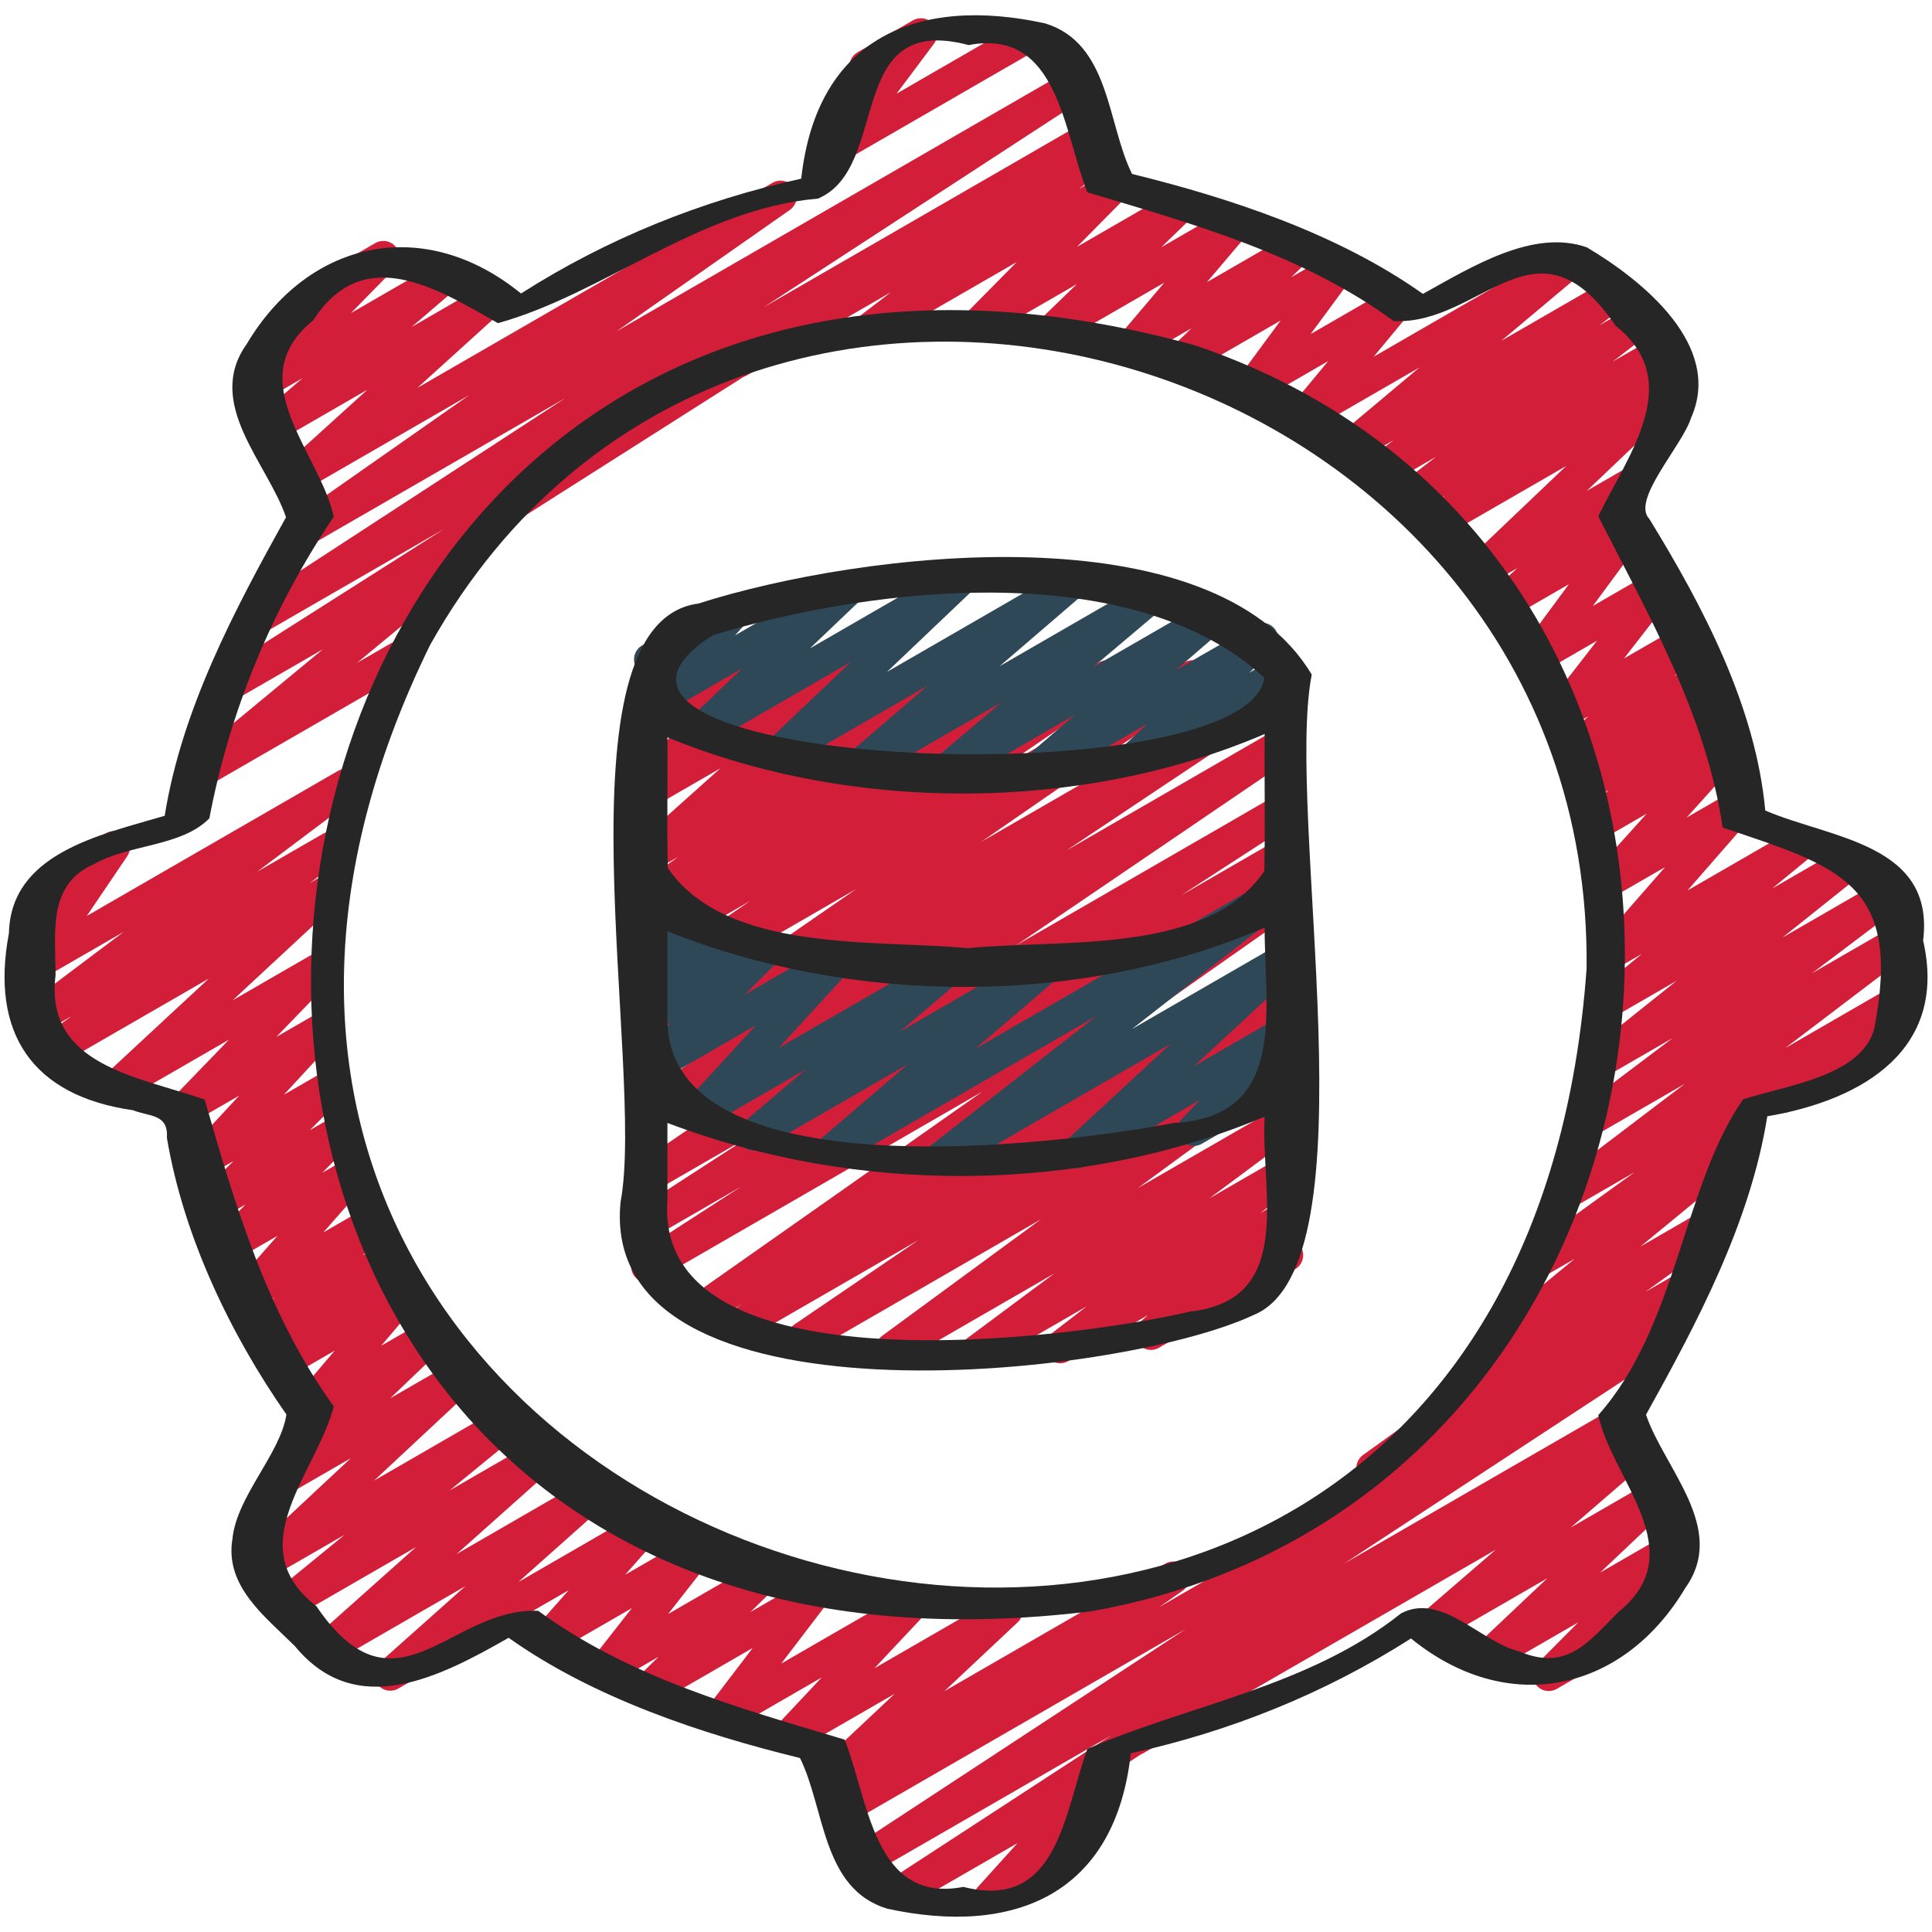
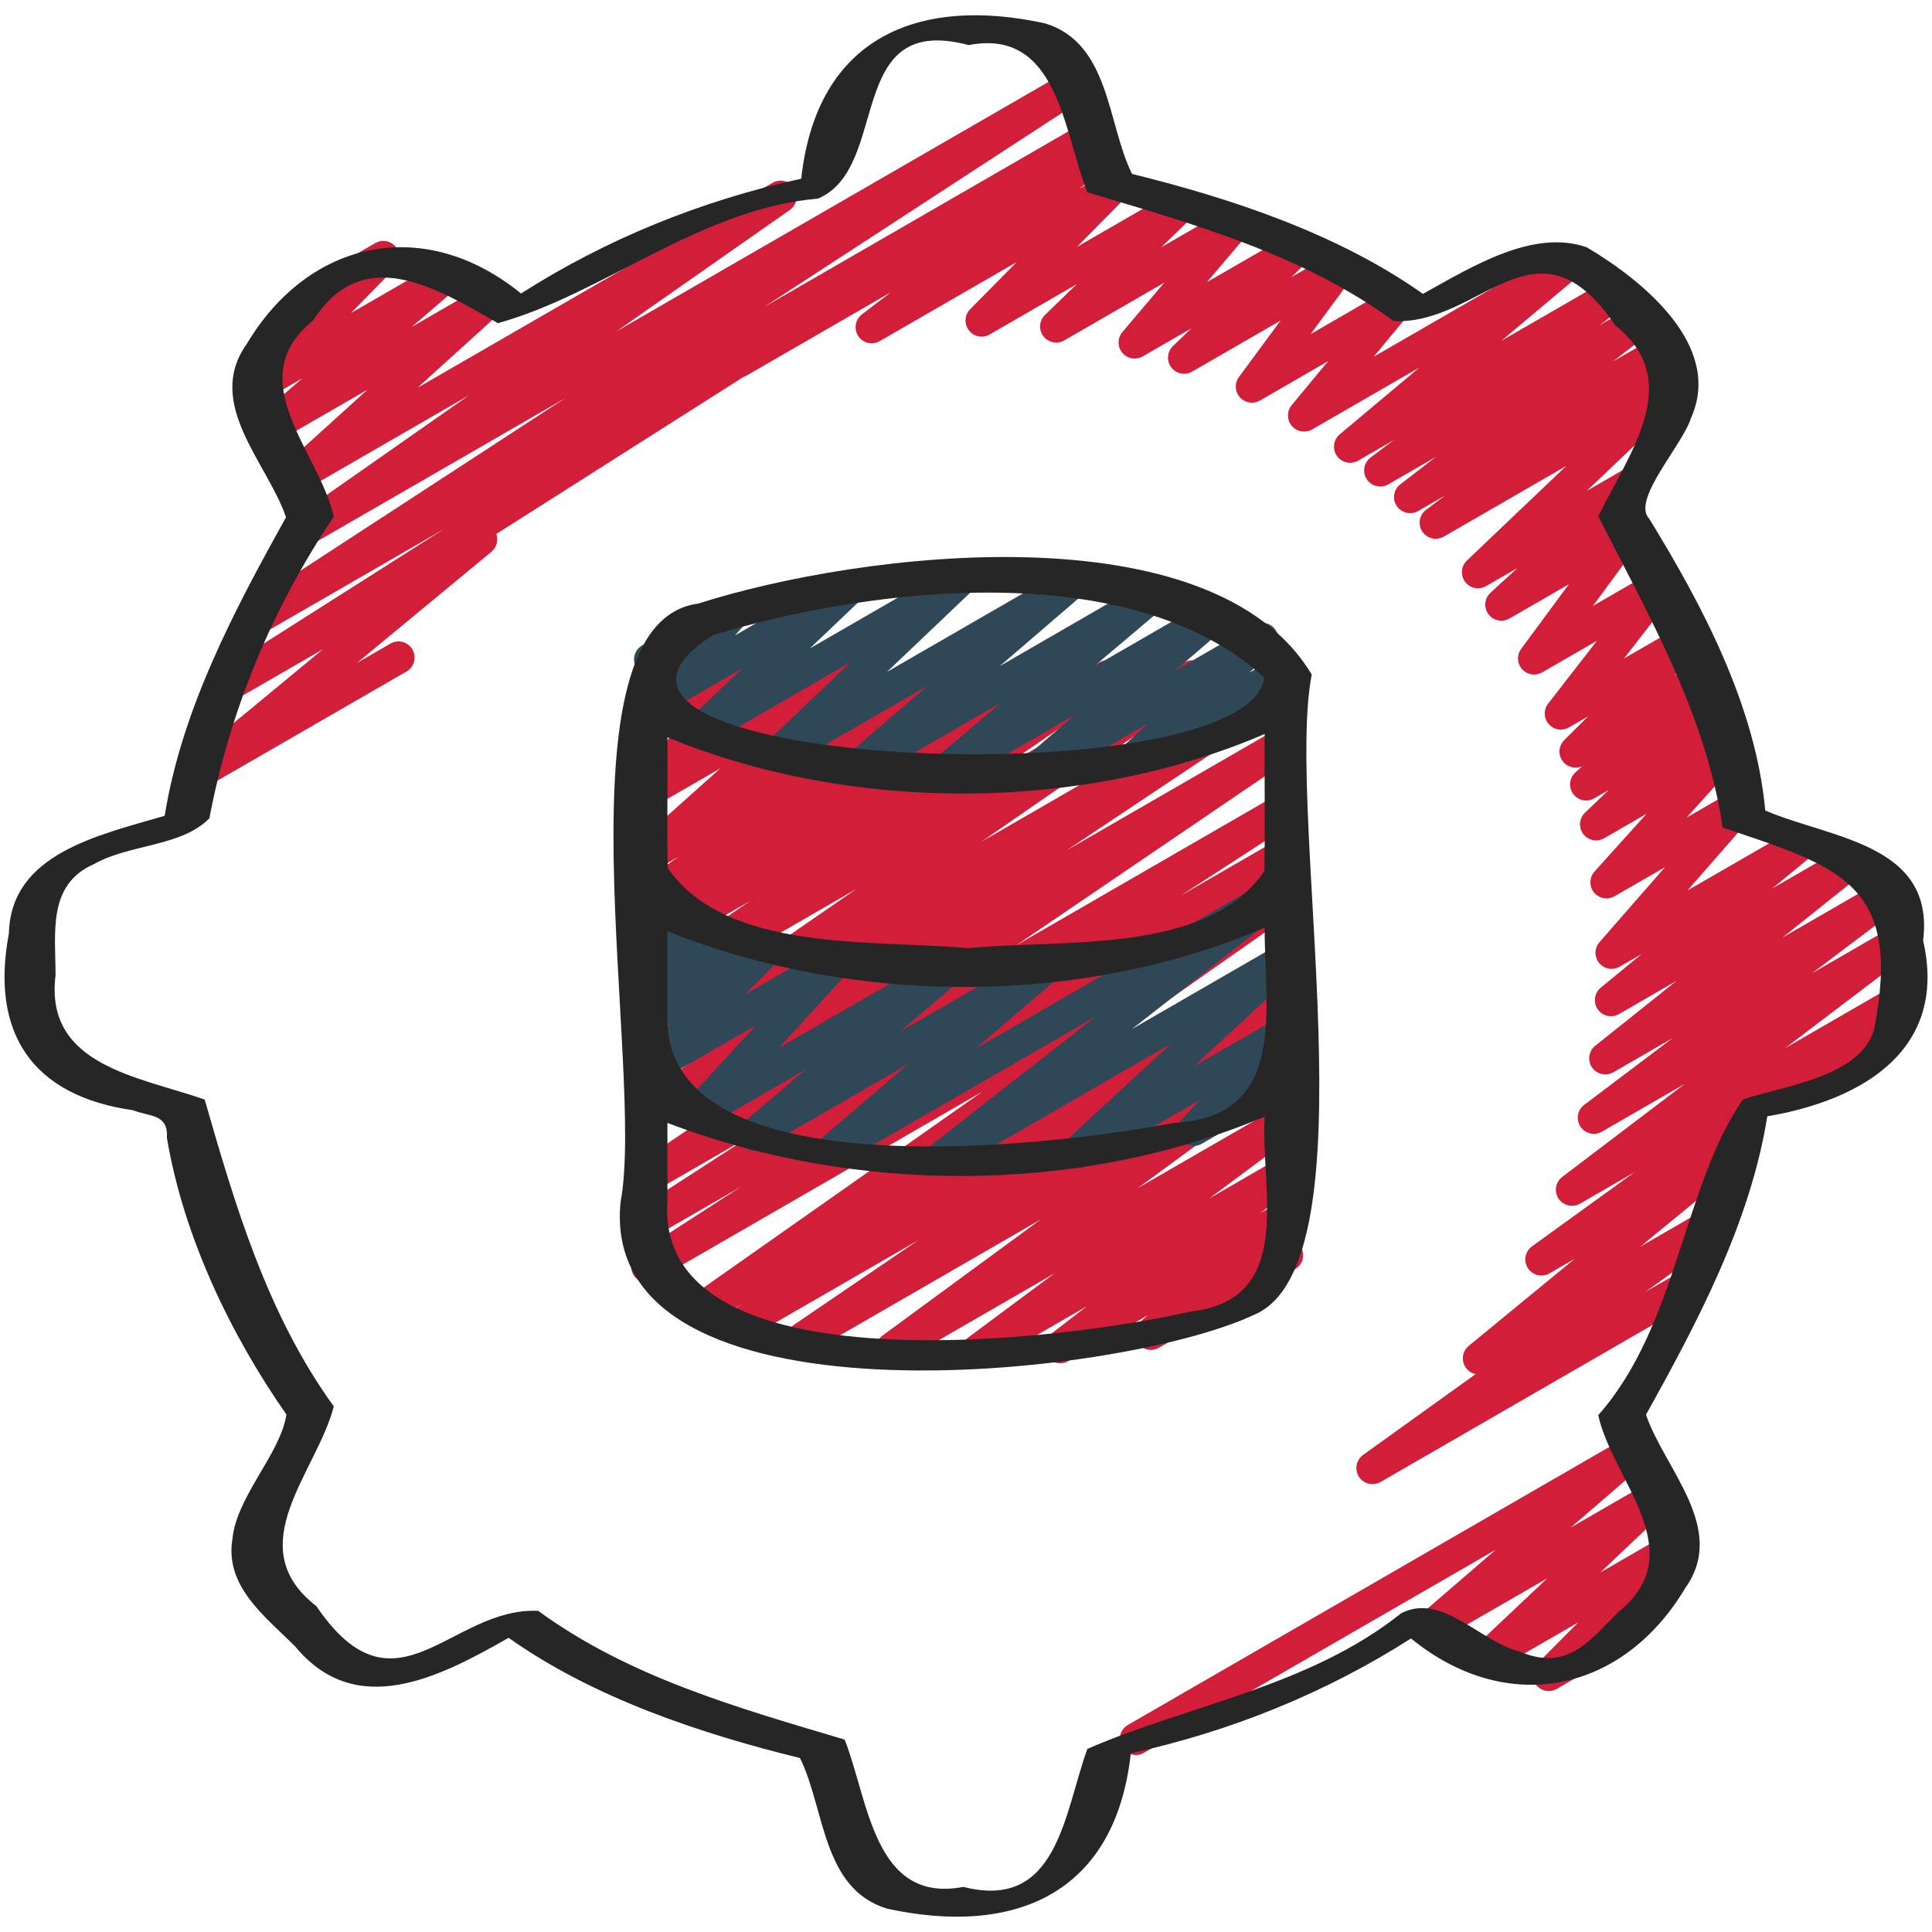
<svg xmlns="http://www.w3.org/2000/svg" width="150" height="150" viewBox="0 0 150 150" fill="none">
  <path d="M75.83 106.163C75.567 106.163 75.311 106.08 75.097 105.926C74.884 105.772 74.724 105.555 74.642 105.305C74.559 105.055 74.558 104.785 74.637 104.534C74.717 104.283 74.874 104.064 75.085 103.908L81.86 98.87L69.86 105.798C69.584 105.954 69.258 105.999 68.949 105.923C68.641 105.848 68.372 105.658 68.199 105.392C68.025 105.125 67.96 104.803 68.015 104.49C68.071 104.178 68.243 103.898 68.498 103.708L80.81 94.672L62.98 104.965C62.7 105.122 62.371 105.166 62.06 105.087C61.748 105.008 61.48 104.812 61.309 104.54C61.138 104.268 61.079 103.941 61.143 103.626C61.207 103.312 61.389 103.034 61.653 102.85L71.293 96.29L58.168 103.865C57.886 104.029 57.55 104.076 57.234 103.996C56.917 103.915 56.645 103.714 56.475 103.435C56.306 103.156 56.252 102.823 56.325 102.505C56.397 102.188 56.59 101.91 56.863 101.733L57.61 101.25L55.028 102.74C54.45 103.08 53.71 102.895 53.35 102.333C52.99 101.77 53.138 101.023 53.685 100.635L76.295 84.74L50.878 99.412C50.596 99.577 50.26 99.623 49.944 99.543C49.627 99.463 49.355 99.261 49.185 98.983C49.016 98.704 48.962 98.371 49.035 98.053C49.107 97.735 49.3 97.458 49.573 97.28L57.545 92.125L50.7 96.075C50.418 96.248 50.078 96.302 49.755 96.224C49.433 96.147 49.155 95.944 48.982 95.661C48.809 95.379 48.755 95.038 48.833 94.716C48.91 94.394 49.113 94.116 49.395 93.942L58.31 88.168L50.7 92.56C50.42 92.717 50.091 92.761 49.78 92.682C49.468 92.603 49.2 92.407 49.029 92.135C48.858 91.863 48.799 91.536 48.863 91.221C48.927 90.906 49.109 90.629 49.373 90.445L71.113 75.662L50.7 87.448C50.42 87.597 50.093 87.634 49.786 87.552C49.479 87.47 49.215 87.274 49.047 87.004C48.88 86.734 48.821 86.41 48.882 86.099C48.944 85.787 49.122 85.51 49.38 85.325L67.193 73.435L50.698 82.96C50.419 83.118 50.09 83.162 49.779 83.084C49.468 83.006 49.198 82.811 49.027 82.54C48.855 82.269 48.795 81.942 48.857 81.628C48.92 81.313 49.101 81.035 49.363 80.85L66.493 69.015L50.698 78.132C50.419 78.281 50.093 78.319 49.787 78.237C49.481 78.156 49.218 77.961 49.049 77.694C48.881 77.426 48.82 77.104 48.879 76.793C48.938 76.482 49.113 76.205 49.368 76.017L58.228 69.957L50.698 74.302C50.418 74.462 50.088 74.508 49.775 74.43C49.463 74.352 49.192 74.157 49.02 73.884C48.849 73.612 48.788 73.283 48.853 72.968C48.917 72.652 49.101 72.374 49.365 72.19L53.26 69.513L50.698 70.993C50.12 71.332 49.383 71.147 49.023 70.588C48.663 70.028 48.805 69.282 49.348 68.892L52.68 66.513L50.698 67.655C50.43 67.809 50.115 67.859 49.813 67.795C49.511 67.73 49.243 67.556 49.062 67.306C48.88 67.056 48.798 66.748 48.831 66.441C48.863 66.133 49.008 65.849 49.238 65.642L55.928 59.653L50.698 62.672C50.445 62.815 50.15 62.864 49.865 62.814C49.579 62.763 49.32 62.614 49.132 62.393C48.943 62.172 48.837 61.893 48.832 61.603C48.827 61.313 48.923 61.03 49.103 60.803L52.173 57.017L50.698 57.867C50.481 57.993 50.232 58.051 49.983 58.033C49.733 58.015 49.494 57.923 49.298 57.768C49.101 57.613 48.956 57.403 48.88 57.164C48.804 56.926 48.802 56.67 48.873 56.43L49.48 54.39C49.285 54.284 49.121 54.127 49.006 53.937C48.891 53.747 48.828 53.529 48.825 53.306C48.822 53.084 48.879 52.864 48.988 52.671C49.098 52.477 49.258 52.316 49.45 52.205L50.703 51.483C50.92 51.358 51.169 51.3 51.418 51.319C51.668 51.337 51.906 51.429 52.102 51.584C52.299 51.739 52.444 51.95 52.519 52.188C52.595 52.427 52.597 52.683 52.525 52.922L52.163 54.135L56.775 51.475C57.028 51.333 57.323 51.283 57.609 51.334C57.894 51.385 58.154 51.533 58.342 51.754C58.53 51.975 58.636 52.254 58.641 52.544C58.646 52.835 58.551 53.118 58.37 53.345L55.298 57.133L65.118 51.462C65.385 51.306 65.702 51.255 66.004 51.32C66.307 51.385 66.575 51.56 66.755 51.812C66.936 52.063 67.018 52.371 66.986 52.678C66.953 52.985 66.808 53.269 66.578 53.475L59.888 59.465L73.77 51.453C74.348 51.115 75.085 51.297 75.445 51.858C75.805 52.417 75.663 53.163 75.12 53.553L71.8 55.922L79.563 51.443C79.843 51.283 80.173 51.237 80.486 51.315C80.798 51.393 81.069 51.588 81.24 51.861C81.412 52.133 81.472 52.462 81.408 52.777C81.344 53.093 81.16 53.371 80.895 53.555L76.988 56.24L85.313 51.435C85.593 51.273 85.925 51.225 86.24 51.303C86.554 51.38 86.826 51.577 86.999 51.851C87.171 52.125 87.23 52.455 87.164 52.772C87.097 53.089 86.911 53.368 86.643 53.55L77.78 59.61L91.96 51.428C92.24 51.27 92.569 51.225 92.88 51.304C93.191 51.382 93.46 51.577 93.631 51.848C93.803 52.119 93.864 52.445 93.801 52.76C93.739 53.074 93.558 53.353 93.295 53.538L76.173 65.365L99.293 52.017C99.574 51.85 99.91 51.8 100.227 51.878C100.545 51.955 100.82 52.154 100.993 52.432C101.166 52.71 101.223 53.044 101.151 53.364C101.08 53.683 100.887 53.962 100.613 54.14L82.798 66.03L99.295 56.505C99.576 56.329 99.915 56.272 100.238 56.345C100.56 56.419 100.841 56.618 101.017 56.899C101.193 57.179 101.25 57.518 101.176 57.841C101.102 58.164 100.903 58.444 100.623 58.62L78.885 73.403L99.295 61.617C99.578 61.444 99.918 61.391 100.24 61.468C100.563 61.546 100.841 61.748 101.014 62.031C101.187 62.314 101.241 62.654 101.163 62.976C101.086 63.299 100.883 63.577 100.6 63.75L91.688 69.525L99.298 65.132C99.581 64.959 99.921 64.906 100.243 64.983C100.565 65.061 100.844 65.263 101.017 65.546C101.19 65.829 101.243 66.169 101.166 66.491C101.088 66.814 100.886 67.092 100.603 67.265L92.618 72.427L99.3 68.57C99.579 68.412 99.908 68.367 100.219 68.444C100.53 68.521 100.799 68.715 100.971 68.985C101.143 69.255 101.205 69.581 101.144 69.895C101.083 70.21 100.904 70.489 100.643 70.675L78.038 86.567L99.3 74.293C99.583 74.119 99.923 74.066 100.245 74.143C100.568 74.221 100.846 74.424 101.019 74.706C101.192 74.989 101.246 75.329 101.168 75.651C101.091 75.974 100.888 76.252 100.605 76.425L99.51 77.132C99.797 77.031 100.111 77.037 100.393 77.15C100.675 77.263 100.907 77.475 101.044 77.746C101.182 78.017 101.215 78.329 101.139 78.624C101.063 78.918 100.882 79.174 100.63 79.345L90.978 85.915L99.303 81.11C99.58 80.95 99.907 80.902 100.218 80.977C100.529 81.051 100.8 81.241 100.975 81.509C101.15 81.776 101.215 82.101 101.158 82.415C101.101 82.73 100.926 83.011 100.668 83.2L88.36 92.23L99.303 85.915C99.579 85.758 99.904 85.712 100.213 85.786C100.522 85.861 100.791 86.05 100.965 86.315C101.14 86.581 101.207 86.903 101.152 87.216C101.098 87.528 100.927 87.809 100.673 88L93.898 93.04L99.305 89.918C99.58 89.761 99.903 89.714 100.21 89.786C100.518 89.858 100.787 90.044 100.963 90.306C101.139 90.569 101.209 90.888 101.16 91.199C101.11 91.511 100.944 91.793 100.695 91.987L97.845 94.188L99.305 93.345C99.575 93.19 99.892 93.141 100.195 93.208C100.499 93.274 100.767 93.451 100.947 93.704C101.127 93.957 101.206 94.268 101.169 94.577C101.133 94.885 100.982 95.169 100.748 95.373L99.773 96.215C100.059 96.18 100.349 96.244 100.593 96.397C100.837 96.551 101.02 96.784 101.112 97.058C101.204 97.331 101.198 97.627 101.096 97.897C100.995 98.167 100.803 98.393 100.553 98.537L89.98 104.64C89.711 104.795 89.394 104.844 89.09 104.777C88.787 104.711 88.519 104.534 88.339 104.281C88.159 104.028 88.08 103.717 88.116 103.408C88.153 103.1 88.303 102.816 88.538 102.613L89.123 102.108L82.93 105.68C82.656 105.837 82.333 105.883 82.025 105.811C81.718 105.739 81.449 105.553 81.273 105.291C81.097 105.029 81.027 104.71 81.076 104.398C81.126 104.086 81.292 103.805 81.54 103.61L84.38 101.418L76.45 105.995C76.261 106.105 76.045 106.163 75.825 106.163H75.83Z" fill="#D21E39" />
  <path d="M73.335 61.15C73.079 61.151 72.829 61.072 72.618 60.926C72.407 60.779 72.247 60.572 72.159 60.331C72.07 60.09 72.058 59.828 72.124 59.58C72.189 59.332 72.329 59.111 72.525 58.945L77.745 54.538L67.295 60.57C67.026 60.725 66.708 60.775 66.404 60.708C66.1 60.641 65.832 60.464 65.652 60.21C65.472 59.956 65.393 59.645 65.431 59.336C65.468 59.027 65.62 58.743 65.855 58.54L72.028 53.233L61.03 59.583C60.766 59.747 60.449 59.807 60.142 59.749C59.836 59.691 59.562 59.52 59.375 59.271C59.189 59.021 59.102 58.71 59.134 58.4C59.166 58.089 59.312 57.802 59.545 57.595L66.045 51.407L55.055 57.75C54.791 57.901 54.48 57.95 54.181 57.888C53.883 57.826 53.617 57.657 53.435 57.412C53.252 57.168 53.165 56.866 53.19 56.562C53.215 56.258 53.35 55.974 53.57 55.763L57.633 51.892L51.503 55.43C51.246 55.581 50.943 55.635 50.649 55.582C50.355 55.529 50.09 55.373 49.902 55.141C49.714 54.909 49.615 54.618 49.623 54.319C49.632 54.021 49.747 53.736 49.948 53.515L51.02 52.32C50.729 52.461 50.394 52.484 50.087 52.383C49.779 52.283 49.522 52.067 49.371 51.781C49.219 51.495 49.184 51.161 49.274 50.85C49.363 50.539 49.57 50.274 49.85 50.112L56.578 46.227C56.835 46.076 57.138 46.022 57.432 46.075C57.726 46.128 57.991 46.285 58.179 46.517C58.367 46.748 58.466 47.04 58.457 47.338C58.449 47.636 58.334 47.922 58.133 48.142L57.065 49.33L65.453 44.487C65.718 44.337 66.029 44.287 66.327 44.35C66.626 44.412 66.891 44.581 67.074 44.825C67.256 45.069 67.343 45.372 67.318 45.676C67.293 45.98 67.158 46.264 66.938 46.475L62.873 50.347L73.878 43.995C74.143 43.844 74.454 43.795 74.752 43.857C75.051 43.919 75.316 44.088 75.499 44.333C75.681 44.577 75.768 44.879 75.743 45.183C75.718 45.487 75.583 45.771 75.363 45.983L68.865 52.167L82.348 44.385C82.618 44.221 82.939 44.165 83.249 44.229C83.558 44.293 83.832 44.471 84.014 44.729C84.197 44.986 84.275 45.303 84.233 45.616C84.191 45.929 84.032 46.215 83.788 46.415L77.618 51.72L88.663 45.343C88.933 45.188 89.252 45.14 89.556 45.208C89.86 45.276 90.127 45.455 90.306 45.71C90.485 45.965 90.562 46.277 90.523 46.586C90.484 46.895 90.33 47.178 90.093 47.38L84.87 51.79L93.643 46.727C93.912 46.571 94.23 46.52 94.534 46.586C94.838 46.653 95.106 46.831 95.285 47.085C95.658 47.612 95.57 48.335 95.083 48.758L91.283 52.035L97.333 48.545C97.599 48.378 97.918 48.317 98.227 48.376C98.535 48.434 98.811 48.607 98.997 48.859C99.184 49.112 99.268 49.426 99.233 49.738C99.198 50.05 99.046 50.338 98.808 50.542L96.998 52.227L99.225 50.943C99.367 50.86 99.524 50.806 99.687 50.784C99.85 50.762 100.016 50.773 100.174 50.816C100.333 50.858 100.482 50.932 100.612 51.032C100.742 51.132 100.851 51.257 100.933 51.4C101.016 51.542 101.069 51.699 101.091 51.862C101.113 52.025 101.102 52.19 101.06 52.349C101.017 52.508 100.944 52.657 100.843 52.787C100.743 52.917 100.618 53.026 100.475 53.108L88.735 59.885C88.469 60.037 88.157 60.086 87.857 60.023C87.557 59.96 87.291 59.789 87.109 59.542C86.927 59.296 86.842 58.991 86.87 58.686C86.898 58.381 87.037 58.097 87.26 57.888L89.065 56.208L81.063 60.828C80.793 60.983 80.475 61.032 80.172 60.965C79.868 60.899 79.6 60.721 79.419 60.468C79.24 60.214 79.161 59.902 79.198 59.593C79.236 59.284 79.387 59.001 79.623 58.797L83.425 55.517L73.955 60.985C73.766 61.095 73.55 61.153 73.33 61.153L73.335 61.15ZM73.073 91.145C72.812 91.146 72.558 91.065 72.346 90.914C72.134 90.763 71.974 90.55 71.889 90.303C71.803 90.057 71.797 89.79 71.871 89.541C71.945 89.291 72.095 89.07 72.3 88.91L85.1 78.903L65.305 90.33C65.035 90.486 64.717 90.535 64.413 90.469C64.108 90.402 63.84 90.224 63.66 89.969C63.48 89.715 63.401 89.402 63.44 89.093C63.478 88.784 63.631 88.5 63.868 88.297L70.483 82.63L59.198 89.142C58.928 89.309 58.604 89.366 58.293 89.302C57.983 89.238 57.708 89.058 57.525 88.799C57.342 88.54 57.265 88.22 57.309 87.906C57.353 87.592 57.516 87.306 57.763 87.108L62.555 83.032L54.678 87.58C54.42 87.727 54.117 87.777 53.826 87.721C53.534 87.665 53.271 87.507 53.085 87.276C52.899 87.044 52.802 86.754 52.811 86.457C52.819 86.16 52.934 85.875 53.133 85.655L58.678 79.61L50.78 84.17C50.518 84.322 50.209 84.372 49.911 84.313C49.614 84.254 49.348 84.088 49.164 83.847C48.98 83.607 48.889 83.307 48.909 83.004C48.929 82.702 49.058 82.417 49.273 82.203L52.105 79.385L50.698 80.195C50.439 80.344 50.135 80.394 49.842 80.338C49.548 80.282 49.285 80.123 49.099 79.89C48.913 79.656 48.816 79.364 48.827 79.065C48.838 78.767 48.955 78.482 49.158 78.263L50.048 77.305C49.833 77.301 49.623 77.241 49.439 77.132C49.254 77.023 49.1 76.868 48.992 76.683C48.884 76.497 48.826 76.287 48.823 76.072C48.82 75.858 48.873 75.646 48.975 75.457L49.855 73.835C49.551 73.782 49.277 73.618 49.087 73.375C48.897 73.131 48.805 72.826 48.828 72.517L49.025 69.69L48.99 69.635C48.825 69.347 48.781 69.006 48.866 68.686C48.952 68.365 49.161 68.092 49.448 67.925L49.71 67.772C49.907 67.661 50.131 67.604 50.358 67.609C50.584 67.613 50.805 67.678 50.998 67.797C51.191 67.917 51.347 68.087 51.45 68.29C51.552 68.492 51.598 68.719 51.58 68.945L51.483 70.347L52.173 69.95C52.409 69.814 52.683 69.758 52.953 69.791C53.223 69.825 53.475 69.946 53.67 70.136C53.866 70.326 53.993 70.574 54.035 70.844C54.076 71.113 54.028 71.388 53.898 71.627L53.283 72.757L55.578 71.435C55.837 71.282 56.143 71.227 56.439 71.282C56.735 71.336 57.001 71.496 57.189 71.731C57.376 71.967 57.472 72.262 57.459 72.563C57.446 72.863 57.325 73.149 57.118 73.368L56.645 73.875L59.153 72.43C59.416 72.278 59.724 72.228 60.022 72.287C60.319 72.347 60.585 72.512 60.77 72.753C60.954 72.993 61.045 73.293 61.025 73.596C61.004 73.898 60.875 74.183 60.66 74.397L57.833 77.213L64.48 73.375C64.739 73.228 65.041 73.178 65.333 73.234C65.625 73.29 65.887 73.448 66.073 73.679C66.259 73.911 66.356 74.201 66.348 74.498C66.339 74.795 66.225 75.08 66.025 75.3L60.478 81.345L73.253 73.97C73.523 73.814 73.842 73.764 74.147 73.831C74.452 73.897 74.721 74.076 74.901 74.331C75.081 74.587 75.159 74.9 75.12 75.21C75.08 75.519 74.926 75.803 74.688 76.005L69.893 80.08L80.913 73.72C81.183 73.564 81.501 73.515 81.806 73.581C82.11 73.648 82.379 73.826 82.559 74.081C82.739 74.335 82.817 74.648 82.778 74.957C82.74 75.266 82.587 75.55 82.35 75.752L75.735 81.42L99.298 67.817C99.572 67.632 99.908 67.564 100.232 67.627C100.557 67.689 100.843 67.879 101.028 68.153C101.213 68.426 101.282 68.763 101.219 69.087C101.156 69.411 100.967 69.698 100.693 69.882L87.888 79.895L99.298 73.308C99.564 73.153 99.878 73.102 100.18 73.165C100.481 73.227 100.749 73.399 100.932 73.647C101.114 73.894 101.199 74.201 101.17 74.507C101.141 74.814 100.999 75.099 100.773 75.308L92.69 82.785L99.303 78.97C99.563 78.82 99.868 78.768 100.163 78.824C100.458 78.88 100.723 79.041 100.909 79.276C101.096 79.512 101.191 79.806 101.178 80.106C101.165 80.406 101.044 80.692 100.838 80.91L99.313 82.525C99.605 82.463 99.909 82.508 100.17 82.651C100.431 82.795 100.633 83.027 100.738 83.305C100.843 83.584 100.845 83.892 100.743 84.172C100.641 84.452 100.443 84.686 100.183 84.832L93.313 88.8C93.053 88.95 92.748 89.002 92.453 88.946C92.158 88.89 91.893 88.729 91.707 88.494C91.52 88.258 91.425 87.963 91.438 87.664C91.451 87.364 91.572 87.078 91.778 86.86L93.15 85.407L84.27 90.535C84.004 90.684 83.693 90.73 83.395 90.666C83.097 90.601 82.833 90.43 82.652 90.185C82.471 89.939 82.386 89.636 82.412 89.333C82.439 89.029 82.575 88.745 82.795 88.535L90.883 81.052L73.695 90.975C73.506 91.085 73.29 91.143 73.07 91.142L73.073 91.145Z" fill="#2F4858" />
  <path d="M88.187 136.26C87.912 136.26 87.645 136.169 87.427 136.002C87.208 135.834 87.051 135.599 86.98 135.334C86.909 135.068 86.927 134.786 87.033 134.532C87.138 134.277 87.324 134.065 87.562 133.928L126.337 111.54C126.887 111.213 127.607 111.37 127.98 111.898C128.352 112.425 128.265 113.148 127.78 113.57L121.955 118.595L128.09 115.055C128.355 114.904 128.666 114.855 128.965 114.917C129.264 114.98 129.53 115.149 129.712 115.394C129.894 115.639 129.981 115.942 129.955 116.246C129.929 116.55 129.793 116.834 129.572 117.045L124.235 122.095L129.417 119.103C129.68 118.948 129.989 118.894 130.288 118.952C130.587 119.01 130.854 119.175 131.04 119.416C131.226 119.658 131.317 119.958 131.296 120.262C131.275 120.566 131.144 120.851 130.927 121.065L125.767 126.255C125.938 126.376 126.076 126.538 126.167 126.726C126.259 126.915 126.302 127.123 126.292 127.332C126.281 127.541 126.219 127.744 126.109 127.922C126 128.101 125.847 128.249 125.665 128.353L120.86 131.128C120.598 131.277 120.29 131.326 119.995 131.267C119.699 131.207 119.435 131.043 119.251 130.804C119.067 130.564 118.975 130.267 118.994 129.966C119.012 129.665 119.138 129.38 119.35 129.165L122.532 125.963L116.27 129.578C116.005 129.729 115.694 129.778 115.395 129.715C115.096 129.653 114.83 129.483 114.648 129.239C114.466 128.994 114.379 128.691 114.405 128.387C114.431 128.082 114.567 127.798 114.787 127.588L120.127 122.538L111.75 127.373C111.48 127.53 111.161 127.582 110.856 127.516C110.55 127.45 110.28 127.273 110.099 127.018C109.918 126.763 109.839 126.45 109.878 126.14C109.916 125.83 110.07 125.545 110.307 125.343L116.127 120.32L88.81 136.093C88.62 136.203 88.404 136.261 88.185 136.26H88.187ZM138.467 86.397C138.192 86.397 137.925 86.307 137.707 86.139C137.488 85.972 137.331 85.737 137.26 85.471C137.189 85.205 137.207 84.923 137.313 84.669C137.418 84.415 137.604 84.203 137.842 84.065L146.35 79.153C146.492 79.069 146.649 79.015 146.812 78.993C146.975 78.971 147.14 78.982 147.299 79.025C147.458 79.067 147.607 79.141 147.737 79.241C147.867 79.342 147.976 79.467 148.057 79.61C148.14 79.752 148.194 79.909 148.216 80.072C148.238 80.235 148.227 80.4 148.184 80.559C148.142 80.718 148.068 80.867 147.968 80.997C147.868 81.127 147.743 81.236 147.6 81.317L139.092 86.23C138.903 86.34 138.687 86.398 138.467 86.397Z" fill="#D21E39" />
  <path d="M106.56 115.228C106.294 115.228 106.036 115.145 105.821 114.989C105.607 114.833 105.447 114.613 105.366 114.361C105.285 114.108 105.286 113.836 105.369 113.585C105.453 113.333 105.614 113.114 105.83 112.96L114.567 106.685C114.336 106.637 114.124 106.524 113.954 106.361C113.785 106.197 113.665 105.988 113.609 105.759C113.552 105.53 113.562 105.29 113.637 105.066C113.711 104.843 113.847 104.645 114.03 104.495L122.265 97.73L120.297 98.865C120.02 99.024 119.692 99.071 119.381 98.996C119.07 98.921 118.8 98.729 118.626 98.461C118.452 98.192 118.388 97.867 118.446 97.553C118.504 97.238 118.681 96.958 118.94 96.77L126.905 91.01L122.677 93.45C122.402 93.61 122.076 93.659 121.766 93.587C121.455 93.515 121.184 93.327 121.008 93.062C120.832 92.797 120.763 92.474 120.816 92.16C120.87 91.846 121.041 91.565 121.295 91.373L130.812 84.145L124.38 87.858C124.104 88.019 123.777 88.069 123.466 87.997C123.154 87.925 122.882 87.737 122.706 87.47C122.529 87.204 122.461 86.88 122.516 86.565C122.57 86.251 122.744 85.969 123 85.778L129.872 80.59L125.245 83.26C124.972 83.412 124.652 83.457 124.348 83.385C124.045 83.313 123.779 83.13 123.603 82.873C123.427 82.615 123.354 82.3 123.398 81.991C123.443 81.682 123.601 81.401 123.842 81.203L130.175 76.147L125.7 78.73C125.428 78.887 125.108 78.936 124.802 78.868C124.496 78.8 124.227 78.619 124.047 78.362C123.869 78.104 123.794 77.788 123.838 77.477C123.881 77.166 124.04 76.882 124.282 76.683L127.47 74.062L125.747 75.055C125.491 75.202 125.191 75.254 124.9 75.201C124.61 75.148 124.347 74.994 124.159 74.766C123.972 74.538 123.871 74.251 123.874 73.956C123.878 73.66 123.986 73.376 124.18 73.153L129.275 67.323L125.347 69.588C125.09 69.734 124.788 69.785 124.497 69.73C124.205 69.675 123.943 69.519 123.756 69.288C123.57 69.058 123.471 68.769 123.478 68.472C123.485 68.176 123.597 67.891 123.795 67.67L127.845 63.175L124.557 65.075C124.293 65.232 123.98 65.285 123.679 65.225C123.377 65.166 123.109 64.997 122.924 64.751C122.74 64.506 122.652 64.201 122.678 63.895C122.705 63.588 122.843 63.303 123.067 63.093L124.89 61.34L123.772 61.985C123.505 62.138 123.192 62.188 122.891 62.124C122.59 62.06 122.323 61.887 122.141 61.639C121.96 61.391 121.876 61.084 121.906 60.778C121.936 60.472 122.078 60.188 122.305 59.98L122.852 59.483C122.586 59.606 122.285 59.632 122.001 59.555C121.718 59.479 121.47 59.305 121.302 59.065C121.134 58.824 121.056 58.532 121.081 58.239C121.107 57.947 121.235 57.673 121.442 57.465L123.302 55.617L121.807 56.48C121.556 56.624 121.263 56.677 120.978 56.629C120.693 56.581 120.433 56.436 120.242 56.218C120.052 56 119.943 55.723 119.935 55.434C119.926 55.145 120.018 54.861 120.195 54.633L123.992 49.745L119.732 52.205C119.483 52.348 119.193 52.402 118.91 52.356C118.626 52.31 118.367 52.169 118.176 51.955C117.985 51.74 117.873 51.467 117.86 51.18C117.846 50.894 117.932 50.611 118.102 50.38L121.807 45.36L117.187 48.025C116.921 48.178 116.607 48.227 116.307 48.163C116.006 48.1 115.74 47.928 115.558 47.68C115.376 47.433 115.292 47.127 115.321 46.821C115.351 46.515 115.492 46.231 115.717 46.023L117.807 44.105L115.372 45.51C115.107 45.661 114.796 45.71 114.498 45.648C114.199 45.586 113.934 45.417 113.752 45.172C113.569 44.928 113.482 44.626 113.507 44.322C113.532 44.018 113.667 43.734 113.887 43.523L121.605 36.175L112.092 41.665C111.817 41.823 111.491 41.87 111.182 41.797C110.873 41.723 110.604 41.535 110.429 41.271C110.253 41.006 110.185 40.684 110.238 40.371C110.292 40.058 110.462 39.777 110.715 39.585L112.197 38.47L110.105 39.675C109.83 39.833 109.506 39.88 109.198 39.808C108.889 39.736 108.62 39.549 108.444 39.286C108.268 39.023 108.198 38.703 108.249 38.391C108.299 38.078 108.467 37.796 108.717 37.602L111.5 35.462L107.782 37.608C107.507 37.765 107.181 37.812 106.872 37.739C106.563 37.666 106.294 37.478 106.119 37.213C105.943 36.948 105.875 36.627 105.928 36.314C105.982 36.001 106.152 35.72 106.405 35.528L108.202 34.172L105.442 35.765C105.171 35.92 104.852 35.968 104.548 35.9C104.243 35.832 103.975 35.653 103.796 35.397C103.618 35.142 103.541 34.828 103.581 34.519C103.622 34.209 103.776 33.926 104.015 33.725L110.207 28.53L101.865 33.345C101.611 33.488 101.315 33.538 101.028 33.486C100.741 33.434 100.481 33.284 100.293 33.062C100.105 32.839 100.001 32.558 99.998 32.266C99.995 31.975 100.094 31.691 100.277 31.465L103.122 28.035L97.82 31.098C97.571 31.241 97.281 31.294 96.997 31.248C96.714 31.203 96.455 31.061 96.263 30.847C96.072 30.633 95.96 30.36 95.947 30.073C95.934 29.786 96.019 29.503 96.19 29.273L99.425 24.887L92.552 28.855C92.288 29.006 91.977 29.055 91.679 28.993C91.381 28.931 91.115 28.762 90.933 28.519C90.75 28.275 90.663 27.973 90.687 27.669C90.711 27.366 90.846 27.082 91.065 26.87L92.507 25.488L88.717 27.672C88.462 27.819 88.164 27.87 87.875 27.819C87.586 27.767 87.324 27.615 87.136 27.389C86.948 27.163 86.845 26.879 86.846 26.585C86.846 26.291 86.95 26.007 87.14 25.782L90.395 21.945L82.622 26.433C82.358 26.583 82.048 26.632 81.751 26.571C81.453 26.509 81.188 26.341 81.005 26.099C80.822 25.856 80.734 25.555 80.757 25.252C80.78 24.949 80.912 24.665 81.13 24.453L83.6 22.062L76.837 25.968C76.575 26.119 76.267 26.169 75.971 26.111C75.674 26.052 75.409 25.888 75.224 25.649C75.039 25.41 74.947 25.112 74.965 24.81C74.983 24.508 75.11 24.223 75.322 24.008L78.94 20.345L68.302 26.485C68.027 26.644 67.702 26.692 67.393 26.62C67.084 26.548 66.814 26.361 66.637 26.097C66.461 25.832 66.392 25.511 66.444 25.198C66.496 24.885 66.665 24.603 66.917 24.41L69.17 22.688L58.007 29.133C57.865 29.216 57.708 29.27 57.544 29.293C57.381 29.315 57.215 29.305 57.056 29.263C56.896 29.221 56.747 29.147 56.616 29.047C56.485 28.947 56.375 28.822 56.292 28.679C56.21 28.536 56.157 28.379 56.135 28.215C56.114 28.052 56.126 27.886 56.169 27.727C56.212 27.567 56.286 27.419 56.387 27.288C56.488 27.158 56.614 27.049 56.757 26.968L84.65 10.863C84.924 10.713 85.245 10.672 85.548 10.747C85.852 10.822 86.116 11.008 86.29 11.268C86.463 11.527 86.533 11.843 86.486 12.152C86.439 12.461 86.278 12.741 86.035 12.938L83.777 14.662L85.715 13.545C85.977 13.394 86.284 13.343 86.581 13.402C86.878 13.46 87.143 13.624 87.328 13.863C87.513 14.103 87.605 14.401 87.587 14.703C87.569 15.005 87.442 15.29 87.23 15.505L83.615 19.168L91.14 14.825C91.404 14.675 91.713 14.626 92.011 14.687C92.309 14.748 92.574 14.916 92.757 15.159C92.939 15.401 93.028 15.702 93.005 16.005C92.982 16.308 92.85 16.593 92.632 16.805L90.162 19.195L95.385 16.18C95.639 16.026 95.941 15.968 96.235 16.017C96.528 16.066 96.795 16.218 96.986 16.447C97.177 16.675 97.279 16.965 97.275 17.263C97.271 17.561 97.16 17.847 96.962 18.07L93.705 21.907L100.197 18.163C100.462 18.012 100.772 17.963 101.07 18.025C101.369 18.087 101.634 18.255 101.817 18.499C101.999 18.743 102.087 19.044 102.062 19.348C102.038 19.652 101.904 19.936 101.685 20.148L100.247 21.527L103.36 19.73C103.608 19.587 103.899 19.533 104.182 19.579C104.466 19.625 104.725 19.766 104.916 19.98C105.107 20.195 105.219 20.468 105.232 20.755C105.246 21.041 105.16 21.324 104.99 21.555L101.755 25.94L107.907 22.387C108.161 22.237 108.46 22.181 108.751 22.231C109.042 22.28 109.306 22.43 109.496 22.656C109.687 22.881 109.791 23.167 109.791 23.462C109.79 23.757 109.686 24.043 109.495 24.267L106.65 27.698L121.325 19.225C121.595 19.07 121.914 19.022 122.219 19.09C122.523 19.158 122.791 19.337 122.97 19.593C123.149 19.849 123.226 20.162 123.186 20.471C123.145 20.781 122.991 21.064 122.752 21.265L116.56 26.462L124.595 21.825C124.871 21.648 125.205 21.586 125.526 21.653C125.847 21.721 126.128 21.912 126.31 22.185C126.491 22.459 126.557 22.793 126.494 23.114C126.431 23.436 126.243 23.72 125.972 23.905L124.175 25.26L126.622 23.85C126.896 23.701 127.216 23.66 127.519 23.735C127.822 23.81 128.086 23.995 128.26 24.255C128.433 24.514 128.504 24.828 128.458 25.137C128.411 25.445 128.252 25.726 128.01 25.922L125.217 28.07L128.64 26.095C128.916 25.918 129.25 25.856 129.571 25.923C129.892 25.991 130.173 26.182 130.355 26.455C130.536 26.729 130.602 27.063 130.539 27.384C130.476 27.706 130.288 27.99 130.017 28.175L128.54 29.288L129.432 28.773C129.697 28.622 130.008 28.572 130.306 28.635C130.605 28.697 130.87 28.866 131.053 29.11C131.235 29.354 131.322 29.657 131.297 29.961C131.272 30.265 131.137 30.549 130.917 30.76L123.2 38.108L126.422 36.248C126.689 36.095 127.002 36.045 127.303 36.109C127.603 36.173 127.87 36.345 128.051 36.592C128.233 36.84 128.317 37.146 128.288 37.452C128.259 37.757 128.118 38.041 127.892 38.25L125.8 40.17C126.051 40.042 126.337 40.002 126.614 40.057C126.89 40.112 127.139 40.259 127.322 40.474C127.504 40.689 127.608 40.959 127.618 41.24C127.628 41.522 127.542 41.798 127.375 42.025L123.67 47.045L128.275 44.388C128.526 44.243 128.819 44.191 129.104 44.238C129.389 44.286 129.649 44.431 129.839 44.649C130.03 44.867 130.138 45.144 130.147 45.434C130.156 45.723 130.064 46.006 129.887 46.235L126.087 51.123L130.377 48.648C130.64 48.498 130.948 48.449 131.244 48.509C131.54 48.569 131.805 48.734 131.988 48.974C132.172 49.214 132.263 49.513 132.243 49.815C132.223 50.116 132.095 50.401 131.882 50.615L130.02 52.465L131.595 51.557C131.861 51.404 132.175 51.355 132.476 51.419C132.777 51.483 133.044 51.655 133.226 51.903C133.407 52.152 133.491 52.458 133.461 52.764C133.431 53.07 133.289 53.355 133.062 53.562L132.535 54.042C132.801 53.891 133.113 53.842 133.412 53.905C133.712 53.969 133.978 54.14 134.159 54.387C134.34 54.634 134.424 54.939 134.395 55.243C134.366 55.548 134.227 55.832 134.002 56.04L132.18 57.792L133.447 57.062C133.705 56.916 134.006 56.865 134.298 56.92C134.589 56.975 134.851 57.131 135.038 57.362C135.225 57.592 135.323 57.882 135.316 58.178C135.309 58.474 135.197 58.759 135 58.98L130.95 63.475L134.545 61.4C134.801 61.253 135.101 61.201 135.391 61.254C135.682 61.307 135.945 61.461 136.132 61.689C136.32 61.917 136.421 62.204 136.418 62.499C136.414 62.795 136.306 63.079 136.112 63.303L131.017 69.135L139.355 64.323C139.626 64.168 139.946 64.121 140.251 64.19C140.555 64.26 140.823 64.441 141.001 64.697C141.179 64.954 141.254 65.269 141.211 65.578C141.169 65.888 141.012 66.17 140.772 66.37L137.595 68.98L143.335 65.668C143.608 65.506 143.932 65.454 144.242 65.523C144.551 65.591 144.823 65.776 145.002 66.038C145.18 66.3 145.253 66.62 145.203 66.934C145.154 67.247 144.988 67.53 144.737 67.725L138.397 72.785L146.19 68.287C146.465 68.136 146.787 68.094 147.092 68.169C147.397 68.245 147.662 68.432 147.836 68.693C148.009 68.955 148.078 69.272 148.029 69.582C147.98 69.892 147.816 70.173 147.57 70.368L140.69 75.56L146.73 72.073C147.005 71.912 147.331 71.863 147.641 71.935C147.951 72.007 148.222 72.195 148.399 72.46C148.575 72.726 148.644 73.048 148.591 73.362C148.537 73.676 148.366 73.958 148.112 74.15L138.602 81.373L146.73 76.68C146.867 76.591 147.021 76.53 147.182 76.5C147.343 76.47 147.509 76.473 147.669 76.507C147.829 76.541 147.981 76.607 148.116 76.7C148.251 76.793 148.367 76.911 148.456 77.049C148.545 77.186 148.606 77.34 148.636 77.501C148.666 77.662 148.663 77.828 148.629 77.988C148.595 78.149 148.529 78.3 148.436 78.436C148.343 78.57 148.225 78.686 148.087 78.775L135.4 87.953C135.579 88.051 135.731 88.192 135.843 88.363C135.955 88.534 136.024 88.73 136.043 88.933C136.062 89.137 136.031 89.342 135.953 89.531C135.875 89.72 135.752 89.887 135.595 90.017L127.357 96.785L132.497 93.817C132.775 93.656 133.104 93.609 133.416 93.683C133.729 93.759 134 93.951 134.174 94.221C134.348 94.49 134.412 94.817 134.352 95.132C134.292 95.448 134.113 95.728 133.852 95.915L127.742 100.303L130.62 98.642C130.762 98.559 130.919 98.505 131.082 98.483C131.244 98.461 131.41 98.472 131.569 98.515C131.728 98.557 131.877 98.631 132.007 98.731C132.137 98.832 132.246 98.957 132.327 99.1C132.41 99.242 132.464 99.399 132.486 99.562C132.507 99.725 132.497 99.89 132.454 100.049C132.412 100.208 132.338 100.357 132.238 100.487C132.137 100.617 132.012 100.726 131.87 100.808L107.19 115.058C107 115.168 106.784 115.226 106.565 115.225L106.56 115.228Z" fill="#D21E39" />
-   <path d="M76.842 148.6C76.6 148.601 76.363 148.532 76.159 148.4C75.956 148.268 75.795 148.08 75.697 147.859C75.599 147.638 75.567 147.393 75.606 147.153C75.644 146.914 75.752 146.692 75.915 146.513L78.997 143.1L70.402 148.06C70.12 148.233 69.78 148.287 69.458 148.21C69.135 148.133 68.857 147.931 68.683 147.649C68.51 147.366 68.456 147.027 68.533 146.704C68.61 146.382 68.812 146.103 69.095 145.93L86.305 134.718L67.582 145.525C67.442 145.611 67.287 145.669 67.125 145.695C66.963 145.721 66.797 145.715 66.638 145.677C66.478 145.64 66.327 145.571 66.194 145.475C66.061 145.379 65.948 145.257 65.862 145.118C65.776 144.978 65.718 144.823 65.692 144.66C65.666 144.498 65.672 144.333 65.71 144.173C65.748 144.013 65.817 143.863 65.912 143.73C66.009 143.597 66.13 143.484 66.27 143.398L92.062 126.48L66.127 141.45C65.848 141.61 65.518 141.657 65.206 141.58C64.893 141.503 64.623 141.308 64.45 141.037C64.278 140.765 64.216 140.437 64.279 140.122C64.342 139.806 64.524 139.527 64.787 139.343L66.602 138.075L65.242 138.858C64.977 139.009 64.665 139.058 64.366 138.995C64.067 138.933 63.801 138.763 63.619 138.517C63.437 138.272 63.35 137.968 63.377 137.664C63.403 137.36 63.54 137.075 63.762 136.865L69.46 131.508L61.812 135.923C61.553 136.079 61.245 136.136 60.947 136.082C60.649 136.028 60.381 135.868 60.193 135.631C60.005 135.393 59.909 135.096 59.925 134.793C59.941 134.491 60.066 134.204 60.277 133.988L63.797 130.238L56.505 134.448C56.254 134.592 55.962 134.645 55.676 134.598C55.391 134.551 55.131 134.407 54.94 134.19C54.749 133.972 54.64 133.696 54.63 133.407C54.621 133.118 54.711 132.835 54.887 132.605L58.44 127.948L50.885 132.31C50.621 132.46 50.312 132.509 50.015 132.448C49.718 132.387 49.453 132.221 49.27 131.979C49.087 131.737 48.998 131.437 49.019 131.135C49.041 130.833 49.172 130.548 49.387 130.335L51.132 128.63L47.525 130.713C47.273 130.856 46.98 130.909 46.694 130.86C46.409 130.812 46.149 130.666 45.96 130.447C45.77 130.228 45.662 129.95 45.654 129.661C45.646 129.372 45.739 129.089 45.917 128.86L49.057 124.855L43.16 128.26C42.903 128.416 42.599 128.474 42.303 128.424C42.007 128.373 41.74 128.218 41.549 127.985C41.359 127.753 41.259 127.46 41.268 127.16C41.277 126.86 41.394 126.573 41.597 126.353L44.15 123.465L30.92 131.103C30.652 131.255 30.337 131.303 30.036 131.238C29.735 131.172 29.468 130.998 29.288 130.748C29.108 130.498 29.026 130.19 29.058 129.884C29.091 129.577 29.236 129.294 29.465 129.088L36.132 123.15L26.152 128.91C25.884 129.062 25.57 129.11 25.268 129.045C24.967 128.98 24.701 128.805 24.521 128.555C24.34 128.305 24.258 127.998 24.291 127.691C24.324 127.385 24.468 127.101 24.697 126.895L32.302 120.113L22.825 125.583C22.553 125.734 22.235 125.78 21.932 125.709C21.629 125.639 21.363 125.458 21.186 125.202C21.009 124.947 20.934 124.634 20.975 124.325C21.017 124.017 21.172 123.735 21.41 123.535L26.755 119.16L20.792 122.603C20.526 122.761 20.211 122.815 19.908 122.754C19.605 122.693 19.335 122.522 19.151 122.273C18.967 122.025 18.882 121.717 18.912 121.409C18.942 121.101 19.086 120.815 19.315 120.608L27.24 113.213L22.515 115.94C22.25 116.091 21.94 116.14 21.641 116.078C21.343 116.016 21.078 115.847 20.895 115.604C20.713 115.36 20.625 115.058 20.65 114.754C20.674 114.451 20.808 114.167 21.027 113.955L25.357 109.82L24.572 110.273C24.318 110.421 24.019 110.474 23.728 110.423C23.438 110.372 23.175 110.219 22.987 109.993C22.799 109.766 22.696 109.48 22.698 109.185C22.699 108.89 22.804 108.605 22.995 108.38L25.987 104.865L22.472 106.895C21.922 107.218 21.227 107.07 20.85 106.565C20.472 106.06 20.527 105.353 20.98 104.913L22.055 103.878L21.115 104.42C20.852 104.571 20.543 104.622 20.246 104.563C19.948 104.504 19.683 104.338 19.498 104.097C19.314 103.857 19.223 103.557 19.243 103.254C19.263 102.952 19.393 102.667 19.607 102.453L21.295 100.77L19.765 101.655C19.508 101.806 19.206 101.861 18.913 101.809C18.62 101.758 18.355 101.603 18.166 101.373C17.977 101.143 17.877 100.853 17.883 100.555C17.889 100.258 18.001 99.972 18.2 99.75L21.535 95.955L18.195 97.882C17.933 98.032 17.626 98.081 17.33 98.022C17.035 97.963 16.77 97.799 16.586 97.56C16.402 97.321 16.311 97.024 16.328 96.723C16.346 96.422 16.471 96.138 16.682 95.922L19.062 93.517L17.08 94.662C16.54 94.983 15.845 94.84 15.465 94.343C15.085 93.845 15.13 93.142 15.572 92.698L18.13 90.142L16.122 91.3C15.863 91.453 15.558 91.508 15.262 91.454C14.966 91.4 14.7 91.24 14.512 91.005C14.324 90.77 14.228 90.476 14.24 90.175C14.253 89.875 14.373 89.589 14.58 89.37L18.567 85.065L15 87.123C14.739 87.278 14.43 87.334 14.131 87.278C13.832 87.222 13.564 87.059 13.377 86.82C13.19 86.581 13.097 86.281 13.114 85.978C13.132 85.674 13.261 85.388 13.475 85.172L17.78 80.718L9.722 85.368C9.456 85.52 9.144 85.569 8.844 85.506C8.544 85.442 8.278 85.272 8.096 85.025C7.914 84.779 7.829 84.474 7.857 84.169C7.885 83.864 8.024 83.579 8.247 83.37L16.207 75.98L4.487 82.745C4.21 82.899 3.885 82.942 3.578 82.866C3.27 82.789 3.003 82.599 2.831 82.333C2.658 82.067 2.593 81.746 2.649 81.434C2.704 81.122 2.876 80.843 3.13 80.653L5.545 78.9L3.345 80.17C3.069 80.338 2.739 80.393 2.423 80.323C2.108 80.253 1.832 80.063 1.654 79.793C1.476 79.524 1.409 79.196 1.468 78.878C1.527 78.56 1.707 78.278 1.97 78.09L9.61 72.345L3.282 75.998C3.037 76.139 2.752 76.192 2.472 76.15C2.193 76.109 1.936 75.973 1.743 75.766C1.551 75.559 1.434 75.293 1.412 75.012C1.39 74.73 1.464 74.449 1.622 74.215L4.765 69.573L4.105 69.953C3.962 70.036 3.805 70.09 3.642 70.113C3.478 70.135 3.312 70.125 3.153 70.083C2.994 70.04 2.844 69.967 2.713 69.867C2.582 69.767 2.472 69.642 2.39 69.499C2.308 69.356 2.254 69.199 2.233 69.035C2.212 68.872 2.223 68.706 2.266 68.547C2.309 68.388 2.384 68.239 2.485 68.108C2.586 67.978 2.711 67.869 2.855 67.787L8.222 64.69C8.467 64.549 8.752 64.495 9.032 64.537C9.311 64.579 9.568 64.715 9.761 64.921C9.953 65.128 10.07 65.394 10.092 65.676C10.114 65.957 10.04 66.238 9.882 66.472L6.74 71.112L26.23 59.86C26.505 59.692 26.836 59.637 27.151 59.707C27.466 59.777 27.742 59.967 27.921 60.237C28.099 60.506 28.165 60.834 28.106 61.152C28.047 61.47 27.868 61.752 27.605 61.94L19.972 67.677L25.08 64.73C25.357 64.576 25.682 64.533 25.989 64.609C26.297 64.686 26.564 64.876 26.736 65.142C26.909 65.408 26.974 65.729 26.918 66.041C26.863 66.353 26.691 66.632 26.437 66.823L24.015 68.582L24.547 68.275C24.813 68.123 25.126 68.074 25.425 68.137C25.725 68.2 25.991 68.371 26.173 68.618C26.355 68.864 26.441 69.169 26.413 69.474C26.385 69.779 26.246 70.063 26.022 70.272L18.06 77.665L24.232 74.103C24.493 73.952 24.8 73.9 25.095 73.958C25.391 74.015 25.656 74.178 25.842 74.415C26.027 74.652 26.121 74.949 26.105 75.25C26.09 75.55 25.966 75.836 25.757 76.052L21.455 80.505L24.477 78.763C24.736 78.614 25.04 78.563 25.333 78.619C25.626 78.674 25.889 78.833 26.076 79.066C26.262 79.299 26.359 79.591 26.349 79.89C26.338 80.188 26.222 80.473 26.02 80.692L22.035 84.998L25.105 83.225C25.367 83.076 25.675 83.026 25.971 83.086C26.267 83.146 26.531 83.311 26.715 83.55C26.899 83.79 26.99 84.088 26.971 84.389C26.952 84.691 26.825 84.975 26.612 85.19L24.057 87.745L25.89 86.688C26.152 86.538 26.459 86.489 26.754 86.548C27.05 86.607 27.314 86.771 27.498 87.01C27.682 87.249 27.774 87.546 27.756 87.847C27.739 88.148 27.613 88.432 27.402 88.647L25.015 91.058L26.875 89.985C27.131 89.838 27.431 89.786 27.722 89.84C28.013 89.893 28.275 90.047 28.463 90.276C28.651 90.504 28.751 90.791 28.747 91.087C28.743 91.383 28.634 91.667 28.44 91.89L25.105 95.683L28.34 93.815C28.602 93.664 28.911 93.613 29.209 93.672C29.506 93.731 29.772 93.897 29.956 94.138C30.141 94.378 30.231 94.678 30.211 94.981C30.191 95.283 30.062 95.568 29.847 95.782L28.16 97.463L29.657 96.6C29.922 96.453 30.23 96.406 30.526 96.469C30.822 96.531 31.085 96.699 31.267 96.941C31.449 97.183 31.538 97.482 31.516 97.784C31.494 98.085 31.364 98.369 31.15 98.582L30.075 99.618L31.007 99.08C31.262 98.932 31.561 98.88 31.852 98.931C32.142 98.983 32.404 99.135 32.593 99.362C32.782 99.588 32.885 99.874 32.883 100.169C32.881 100.463 32.776 100.748 32.585 100.973L29.595 104.485L33.142 102.438C33.407 102.273 33.723 102.214 34.029 102.272C34.335 102.329 34.608 102.499 34.795 102.749C34.982 102.998 35.069 103.308 35.038 103.618C35.007 103.928 34.862 104.215 34.63 104.423L30.292 108.565L35.487 105.568C35.753 105.416 36.065 105.367 36.364 105.429C36.664 105.492 36.93 105.663 37.112 105.909C37.294 106.155 37.38 106.459 37.352 106.764C37.325 107.068 37.187 107.353 36.965 107.563L29.045 114.953L38.842 109.295C39.114 109.143 39.432 109.098 39.735 109.168C40.038 109.238 40.304 109.419 40.481 109.675C40.658 109.931 40.733 110.244 40.692 110.552C40.65 110.86 40.495 111.142 40.257 111.343L34.91 115.718L41.607 111.853C41.875 111.7 42.19 111.652 42.491 111.717C42.792 111.783 43.058 111.957 43.239 112.207C43.419 112.457 43.501 112.765 43.468 113.071C43.436 113.378 43.291 113.661 43.062 113.868L35.455 120.653L45.455 114.878C45.722 114.725 46.037 114.677 46.338 114.742C46.639 114.808 46.906 114.982 47.086 115.232C47.267 115.482 47.348 115.79 47.316 116.096C47.283 116.403 47.139 116.686 46.91 116.893L40.245 122.83L49.525 117.47C49.781 117.323 50.082 117.272 50.373 117.325C50.663 117.379 50.926 117.534 51.113 117.762C51.301 117.991 51.401 118.279 51.396 118.575C51.391 118.87 51.282 119.155 51.087 119.378L48.535 122.265L53.402 119.455C53.653 119.311 53.947 119.259 54.232 119.307C54.518 119.356 54.778 119.502 54.967 119.721C55.157 119.939 55.265 120.217 55.273 120.506C55.28 120.796 55.188 121.079 55.01 121.308L51.87 125.313L58.512 121.478C58.776 121.327 59.085 121.278 59.382 121.339C59.679 121.4 59.944 121.567 60.127 121.809C60.31 122.05 60.399 122.35 60.377 122.653C60.356 122.955 60.225 123.239 60.01 123.453L58.265 125.158L62.592 122.66C62.843 122.515 63.135 122.462 63.42 122.509C63.706 122.556 63.966 122.701 64.157 122.918C64.347 123.135 64.457 123.412 64.467 123.701C64.476 123.99 64.385 124.273 64.21 124.503L60.655 129.16L69.875 123.838C70.134 123.679 70.442 123.62 70.742 123.673C71.041 123.726 71.31 123.887 71.499 124.125C71.689 124.363 71.784 124.662 71.768 124.965C71.752 125.269 71.625 125.556 71.412 125.773L67.892 129.523L77.542 123.953C77.808 123.801 78.119 123.752 78.418 123.815C78.718 123.877 78.983 124.047 79.165 124.293C79.348 124.538 79.434 124.842 79.407 125.146C79.381 125.45 79.244 125.735 79.022 125.945L73.327 131.3L90.475 121.4C90.754 121.24 91.084 121.194 91.396 121.271C91.708 121.348 91.979 121.542 92.152 121.813C92.324 122.085 92.386 122.413 92.323 122.728C92.26 123.044 92.078 123.323 91.815 123.508L90.002 124.773L128.827 102.358C129.108 102.208 129.435 102.172 129.743 102.255C130.05 102.338 130.314 102.535 130.481 102.806C130.648 103.077 130.705 103.401 130.642 103.713C130.579 104.025 130.399 104.301 130.14 104.485L104.36 121.395L125.242 109.34C125.525 109.166 125.865 109.112 126.187 109.189C126.51 109.266 126.788 109.468 126.962 109.75C127.136 110.032 127.19 110.372 127.113 110.695C127.037 111.017 126.835 111.296 126.552 111.47L86.407 137.625C86.483 137.838 86.5 138.068 86.456 138.29C86.412 138.511 86.309 138.717 86.157 138.885L83.015 142.368C83.287 142.277 83.582 142.284 83.85 142.387C84.117 142.49 84.341 142.683 84.482 142.933C84.565 143.075 84.619 143.231 84.641 143.394C84.662 143.557 84.652 143.723 84.609 143.882C84.567 144.04 84.493 144.189 84.393 144.319C84.292 144.449 84.167 144.558 84.025 144.64L77.462 148.43C77.273 148.541 77.057 148.599 76.837 148.598L76.842 148.6ZM64.945 12.655C64.713 12.655 64.485 12.59 64.287 12.468C64.09 12.346 63.93 12.172 63.827 11.964C63.723 11.756 63.679 11.524 63.7 11.293C63.721 11.062 63.805 10.841 63.945 10.655L67.14 6.393C66.87 6.38 66.611 6.281 66.402 6.109C66.193 5.937 66.046 5.702 65.982 5.439C65.919 5.176 65.943 4.9 66.05 4.651C66.157 4.403 66.342 4.196 66.577 4.062L70.872 1.585C71.122 1.441 71.413 1.388 71.697 1.434C71.982 1.48 72.241 1.623 72.432 1.838C72.624 2.054 72.734 2.329 72.746 2.616C72.758 2.904 72.67 3.187 72.497 3.417L69.61 7.27L79.122 1.78C79.264 1.697 79.421 1.643 79.584 1.621C79.747 1.599 79.913 1.61 80.072 1.652C80.23 1.695 80.379 1.768 80.509 1.869C80.639 1.969 80.748 2.095 80.83 2.237C80.912 2.379 80.966 2.536 80.988 2.699C81.01 2.862 80.999 3.028 80.957 3.187C80.914 3.345 80.841 3.494 80.74 3.624C80.64 3.754 80.515 3.863 80.372 3.945L65.572 12.49C65.383 12.601 65.167 12.659 64.947 12.658L64.945 12.655Z" fill="#D21E39" />
  <path d="M15.437 61.248C15.18 61.247 14.929 61.167 14.719 61.019C14.509 60.87 14.35 60.661 14.262 60.419C14.175 60.177 14.165 59.915 14.232 59.666C14.3 59.418 14.442 59.197 14.639 59.032L25.07 50.41L18.145 54.407C17.861 54.569 17.526 54.614 17.211 54.532C16.895 54.451 16.624 54.249 16.455 53.97C16.286 53.691 16.233 53.357 16.307 53.04C16.38 52.722 16.575 52.446 16.849 52.27L34.482 41.068L20.357 49.222C20.075 49.387 19.74 49.434 19.423 49.354C19.107 49.274 18.834 49.074 18.663 48.796C18.493 48.518 18.437 48.184 18.51 47.865C18.582 47.547 18.776 47.27 19.049 47.093L43.892 30.907L24.307 42.212C24.028 42.371 23.7 42.416 23.389 42.338C23.078 42.261 22.808 42.068 22.636 41.797C22.464 41.527 22.402 41.201 22.463 40.887C22.524 40.572 22.704 40.294 22.965 40.108L36.434 30.675L23.505 38.14C23.238 38.291 22.924 38.339 22.624 38.274C22.324 38.209 22.059 38.036 21.878 37.788C21.697 37.54 21.614 37.235 21.644 36.929C21.675 36.624 21.816 36.34 22.042 36.133L28.524 30.258L21.577 34.267C21.307 34.423 20.989 34.473 20.684 34.406C20.38 34.339 20.111 34.161 19.931 33.907C19.751 33.652 19.673 33.34 19.711 33.031C19.75 32.721 19.903 32.438 20.14 32.235L23.485 29.365L20.579 31.043C20.318 31.197 20.009 31.25 19.712 31.193C19.413 31.136 19.146 30.973 18.96 30.733C18.774 30.493 18.682 30.194 18.701 29.891C18.719 29.588 18.848 29.302 19.062 29.087L24.27 23.775C24.091 23.658 23.946 23.497 23.847 23.308C23.748 23.119 23.7 22.908 23.706 22.695C23.712 22.481 23.772 22.273 23.881 22.09C23.991 21.907 24.145 21.754 24.329 21.648L29.142 18.87C29.403 18.721 29.71 18.671 30.005 18.73C30.3 18.789 30.564 18.952 30.748 19.189C30.933 19.427 31.026 19.723 31.009 20.024C30.993 20.324 30.869 20.609 30.66 20.825L27.25 24.305L33.864 20.488C34.134 20.339 34.449 20.294 34.75 20.363C35.05 20.432 35.314 20.609 35.492 20.861C35.67 21.112 35.749 21.421 35.714 21.727C35.679 22.033 35.532 22.315 35.302 22.52L31.957 25.387L37.429 22.227C37.697 22.069 38.013 22.017 38.317 22.079C38.621 22.142 38.891 22.316 39.073 22.566C39.256 22.817 39.339 23.127 39.305 23.436C39.272 23.744 39.124 24.029 38.892 24.235L32.407 30.113L59.989 14.188C60.268 14.029 60.597 13.984 60.908 14.062C61.219 14.139 61.488 14.332 61.66 14.603C61.833 14.873 61.895 15.199 61.833 15.513C61.772 15.828 61.593 16.107 61.332 16.293L47.855 25.73L82.844 5.53C83.127 5.357 83.467 5.303 83.789 5.38C84.111 5.457 84.39 5.659 84.563 5.941C84.737 6.224 84.791 6.563 84.714 6.886C84.636 7.208 84.434 7.487 84.152 7.66L59.312 23.845L84.219 9.465C84.503 9.293 84.843 9.241 85.165 9.319C85.487 9.398 85.765 9.602 85.937 9.885C86.109 10.168 86.162 10.509 86.083 10.831C86.004 11.153 85.8 11.43 85.517 11.602L38.532 41.458C38.618 41.699 38.627 41.961 38.559 42.209C38.492 42.456 38.349 42.676 38.152 42.84L27.717 51.468L30.32 49.965C30.607 49.802 30.946 49.759 31.265 49.845C31.583 49.932 31.855 50.141 32.02 50.427C32.185 50.712 32.23 51.052 32.146 51.371C32.061 51.69 31.854 51.963 31.57 52.13L16.064 61.08C15.875 61.19 15.656 61.248 15.437 61.248Z" fill="#D21E39" />
-   <path d="M84.718 125.1C135.032 116.22 141.65 43.415 92.84 26.83C8.623 3.553 -2.86 135.835 84.718 125.1ZM33.388 50.083C57.377 7.295 123.737 27.052 123.182 75.207C117.212 158.06 -2.465 123.298 33.388 50.083Z" fill="#262626" />
  <path d="M10.335 86.203C11.602 86.703 13.082 86.468 12.957 88.332C14.238 95.96 17.872 103.578 22.238 109.823C21.765 112.893 18.37 116.165 18.045 119.49C17.438 123.178 20.608 125.52 22.91 127.823C27.66 133.58 34.14 130.21 39.49 127.158C46.097 131.85 54.502 134.628 62.11 136.493C64.052 140.398 63.807 146.65 68.877 148.188C78.763 150.34 86.595 147.073 87.795 136.125C95.543 134.42 102.855 131.48 109.55 127.21C117.005 133.288 125.993 131.445 130.853 123.28C134.14 118.668 129.228 114.05 127.795 109.838C131.745 102.733 135.885 94.972 137.213 86.67C144.828 85.37 151.223 81.358 149.31 73.02C150.248 65.485 142.085 65.097 137.055 62.928C136.31 54.862 132.238 47.1 128.05 40.282C126.628 38.82 130.615 34.6 131.288 32.458C133.815 26.83 127.498 21.747 123.2 19.203C119.053 17.747 114.323 20.683 110.475 22.817C103.878 18.137 95.483 15.37 87.892 13.505C85.95 9.6 86.195 3.348 81.125 1.81C71.24 -0.342 63.407 2.925 62.208 13.873C54.46 15.578 47.148 18.517 40.453 22.788C32.995 16.71 24.01 18.552 19.15 26.718C15.863 31.33 20.775 35.947 22.207 40.16C18.255 47.267 14.115 55.03 12.787 63.337C7.693 64.838 0.84 66.263 0.693 72.457C-0.77 80.185 2.478 85.082 10.338 86.2L10.335 86.203ZM7.253 67.115C9.968 65.532 14.082 65.76 16.255 63.532C17.851 55.155 21.137 47.19 25.913 40.125C24.855 35.16 18.57 29.512 24.323 24.867C28.177 18.878 33.785 22.29 38.657 25.09C46.852 22.83 54.31 16.215 63.513 15.418C69.207 12.99 65.49 0.918 75.205 3.5C82.165 2.165 82.555 10.232 84.422 14.932C92.547 17.363 101.105 19.727 108.213 24.93C115.043 25.24 119.27 16.227 125.44 25.295C130.873 29.61 126.413 35.303 124.09 40.083C127.903 47.612 132.465 55.458 133.745 64.252C142.85 67.317 147.69 68.585 145.523 79.83C144.578 83.588 138.495 84.302 135.323 85.36C130.655 92.095 130.25 102.915 124.088 109.873C125.148 114.84 131.433 120.485 125.678 125.13C123.333 127.478 121.66 129.788 117.955 128.215C114.953 127.48 111.923 123.608 108.78 125.26C101.633 130.963 92.25 132.373 84.422 135.785C82.6 140.823 82.118 148.368 74.795 146.498C67.835 147.833 67.442 139.765 65.578 135.063C57.453 132.633 48.895 130.268 41.788 125.065C34.958 124.755 30.73 133.768 24.56 124.7C18.56 120.045 24.605 114.298 25.915 109.193C20.742 102.045 18.245 93.565 15.893 85.37C10.812 83.59 3.433 82.748 4.313 75.725C4.313 72.457 3.67 68.698 7.253 67.11V67.115Z" fill="#262626" />
  <path d="M48.185 93.293C46.331 111.315 86.738 107.065 97.32 102.1C106.84 98.233 99.725 63.208 101.843 52.375C94.153 39.508 66.888 42.812 54.218 46.86C42.793 48.37 50.13 82.963 48.185 93.293ZM55.336 49.32C68.01 45.468 88.013 43.267 98.163 52.62C96.766 62.117 39.225 59.648 55.336 49.32ZM51.818 57.245C66.093 63.123 83.981 63.095 98.186 56.987C98.163 60.528 98.231 64.093 98.163 67.623C93.758 74.172 82.331 72.897 75.148 73.615C67.843 72.935 56.368 74.005 51.843 67.385C51.776 64.02 51.843 60.623 51.821 57.248L51.818 57.245ZM51.818 78.957V72.302C66.228 78.065 83.873 78.165 98.186 72.022C98.173 78.442 100 86.715 91.141 87.185C81.888 88.955 51.571 92.675 51.818 78.957ZM51.818 93.2V87.183C66.421 92.75 83.751 92.767 98.186 86.698C97.858 92.48 100.61 100.898 92.415 101.828C82.921 104.038 50.758 108.11 51.818 93.2Z" fill="#262626" />
</svg>